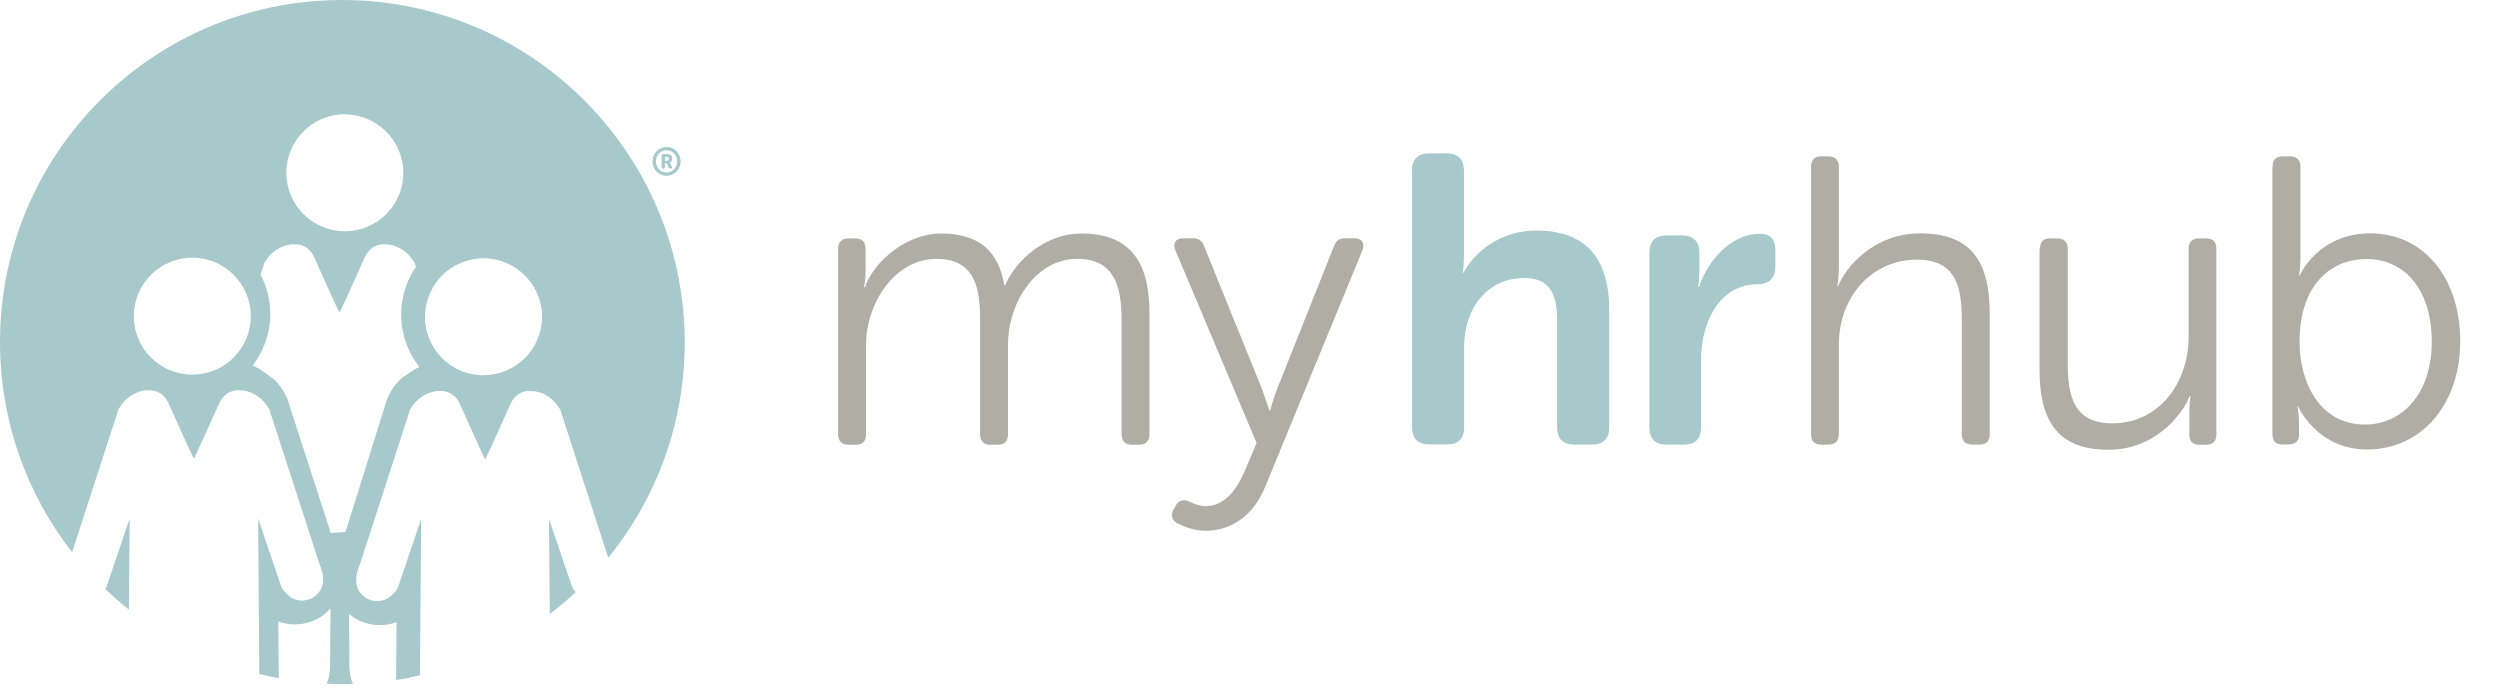
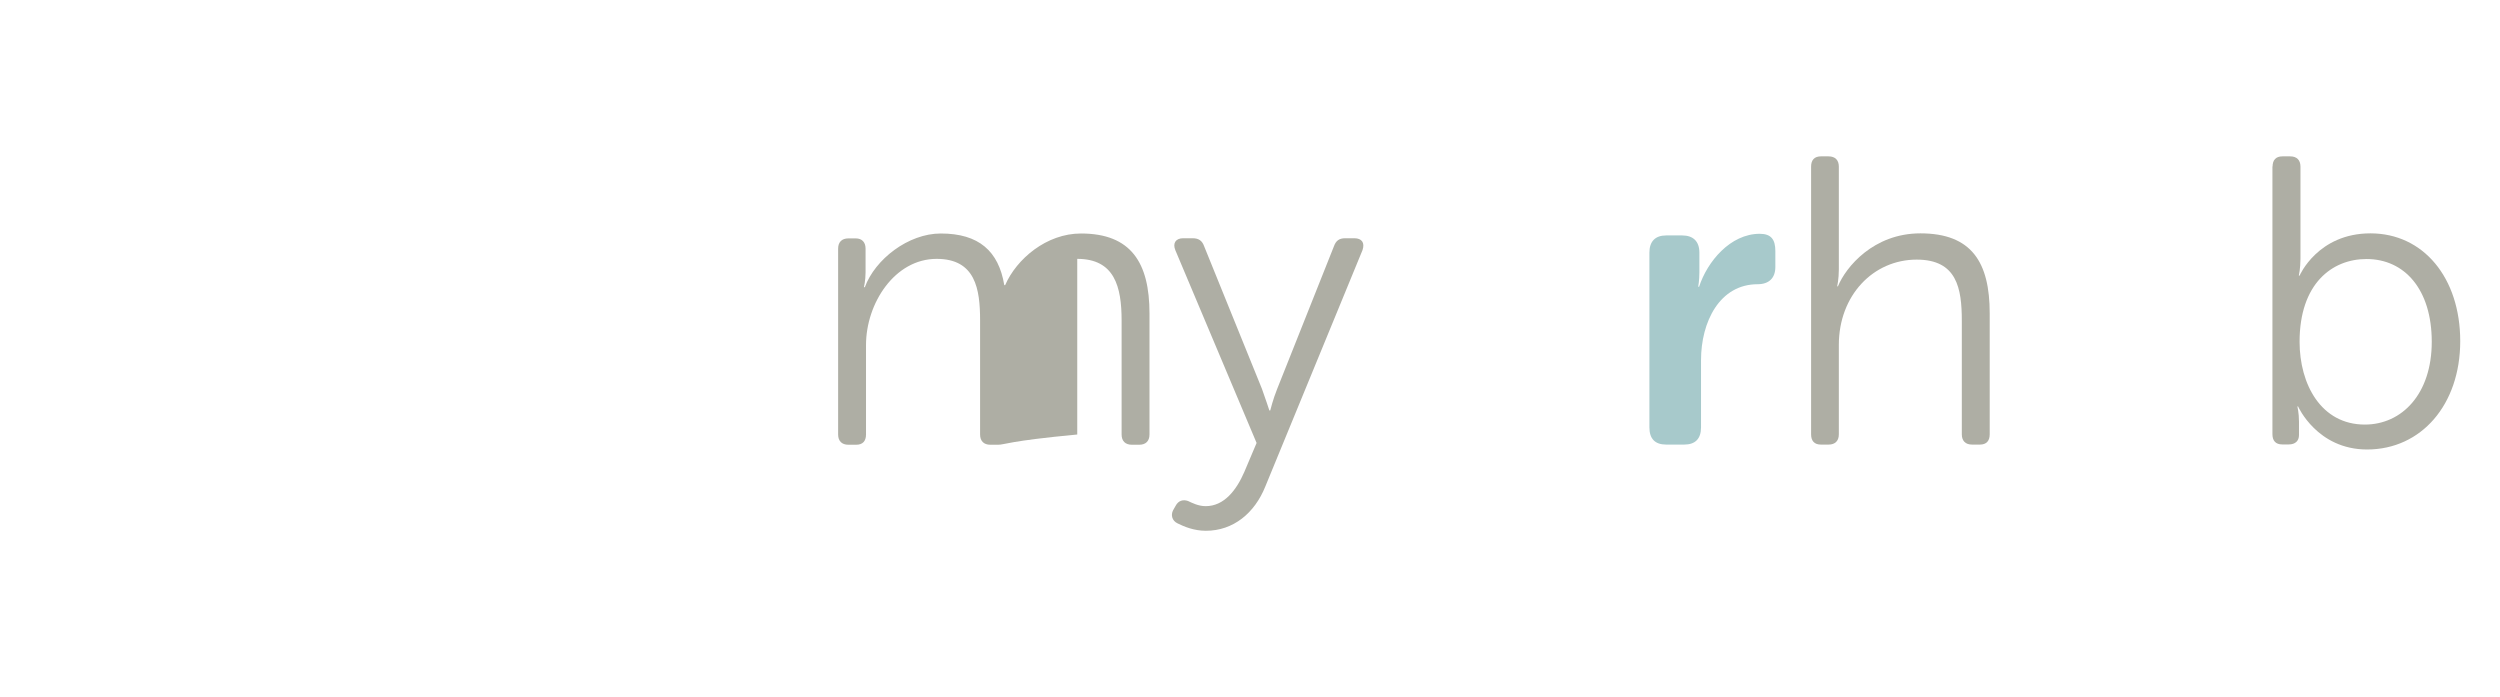
<svg xmlns="http://www.w3.org/2000/svg" width="251" height="70" viewBox="0 0 251 70" fill="none">
-   <path d="M84.148 24.962C84.148 24.307 84.52 23.935 85.176 23.935H85.92C86.531 23.935 86.903 24.307 86.903 24.962V27.345C86.903 28.165 86.739 28.835 86.739 28.835H86.829C87.856 26.035 91.192 23.443 94.454 23.443C98.282 23.443 100.263 25.216 100.829 28.626H100.918C102.065 25.99 105.073 23.443 108.529 23.443C113.548 23.443 115.409 26.363 115.409 31.471V43.624C115.409 44.279 115.037 44.652 114.382 44.652H113.637C112.982 44.652 112.609 44.279 112.609 43.624V32.171C112.609 28.79 111.909 25.99 108.156 25.99C104.001 25.99 101.201 30.354 101.201 34.643V43.624C101.201 44.279 100.873 44.652 100.218 44.652H99.429C98.773 44.652 98.401 44.279 98.401 43.624V32.171C98.401 29.043 97.954 25.99 94.037 25.99C89.837 25.99 86.948 30.443 86.948 34.643V43.624C86.948 44.279 86.62 44.652 85.965 44.652H85.176C84.52 44.652 84.148 44.279 84.148 43.624V24.962Z" fill="#AEAEA4" />
+   <path d="M84.148 24.962C84.148 24.307 84.52 23.935 85.176 23.935H85.92C86.531 23.935 86.903 24.307 86.903 24.962V27.345C86.903 28.165 86.739 28.835 86.739 28.835H86.829C87.856 26.035 91.192 23.443 94.454 23.443C98.282 23.443 100.263 25.216 100.829 28.626H100.918C102.065 25.99 105.073 23.443 108.529 23.443C113.548 23.443 115.409 26.363 115.409 31.471V43.624C115.409 44.279 115.037 44.652 114.382 44.652H113.637C112.982 44.652 112.609 44.279 112.609 43.624V32.171C112.609 28.79 111.909 25.99 108.156 25.99V43.624C101.201 44.279 100.873 44.652 100.218 44.652H99.429C98.773 44.652 98.401 44.279 98.401 43.624V32.171C98.401 29.043 97.954 25.99 94.037 25.99C89.837 25.99 86.948 30.443 86.948 34.643V43.624C86.948 44.279 86.62 44.652 85.965 44.652H85.176C84.52 44.652 84.148 44.279 84.148 43.624V24.962Z" fill="#AEAEA4" />
  <path d="M119.237 50.281C119.684 50.49 120.309 50.818 121.054 50.818C122.901 50.818 124.137 49.209 124.926 47.392L126.162 44.473L118.001 25.111C117.718 24.411 118.045 23.92 118.79 23.92H119.743C120.354 23.92 120.696 24.173 120.89 24.709L126.698 39.037C127.071 40.064 127.443 41.211 127.443 41.211H127.532C127.532 41.211 127.815 40.064 128.232 39.037L133.922 24.739C134.13 24.158 134.458 23.92 135.068 23.92H135.977C136.722 23.92 137.049 24.367 136.796 25.111L127.041 48.837C125.969 51.517 123.824 53.29 121.069 53.29C119.877 53.29 118.879 52.873 118.224 52.545C117.688 52.292 117.524 51.726 117.777 51.234L118.03 50.788C118.313 50.252 118.775 50.132 119.267 50.296" fill="#AEAEA4" />
-   <path d="M141.756 17.128C141.756 16.011 142.366 15.4 143.483 15.4H145.256C146.403 15.4 146.983 16.026 146.983 17.128V25.617C146.983 26.645 146.864 27.39 146.864 27.39H146.939C147.966 25.364 150.603 23.145 154.237 23.145C158.883 23.145 161.564 25.573 161.564 31.128V42.909C161.564 44.055 160.953 44.636 159.836 44.636H158.064C156.917 44.636 156.337 44.055 156.337 42.909V32.2C156.337 29.639 155.681 27.911 153.045 27.911C149.381 27.911 146.998 30.875 146.998 34.866V42.894C146.998 44.041 146.418 44.621 145.271 44.621H143.498C142.381 44.621 141.771 44.041 141.771 42.894V17.113L141.756 17.128Z" fill="#A7C9CB" />
  <path d="M165.6 25.364C165.6 24.247 166.181 23.637 167.283 23.637H168.892C170.009 23.637 170.619 24.247 170.619 25.364V27.345C170.619 28.134 170.5 28.79 170.5 28.79H170.589C171.409 26.273 173.717 23.473 176.681 23.473C177.828 23.473 178.245 24.053 178.245 25.2V26.809C178.245 27.926 177.589 28.536 176.472 28.536C172.645 28.536 170.783 32.319 170.783 36.162V42.909C170.783 44.055 170.202 44.636 169.1 44.636H167.283C166.166 44.636 165.6 44.055 165.6 42.909V25.364Z" fill="#A7C9CB" />
  <path d="M181.834 16.727C181.834 16.072 182.162 15.699 182.817 15.699H183.591C184.247 15.699 184.619 16.072 184.619 16.727V27.063C184.619 28.016 184.455 28.746 184.455 28.746H184.53C185.319 26.81 188.104 23.429 192.81 23.429C197.964 23.429 199.766 26.348 199.766 31.456V43.609C199.766 44.265 199.438 44.637 198.783 44.637H197.993C197.338 44.637 196.966 44.265 196.966 43.609V32.201C196.966 28.939 196.474 26.065 192.438 26.065C188.074 26.065 184.619 29.654 184.619 34.629V43.609C184.619 44.265 184.247 44.637 183.591 44.637H182.817C182.162 44.637 181.834 44.265 181.834 43.609V16.712V16.727Z" fill="#AEAEA4" />
-   <path d="M204.815 24.961C204.815 24.306 205.142 23.934 205.798 23.934H206.572C207.227 23.934 207.6 24.306 207.6 24.961V36.37C207.6 39.616 208.091 42.506 212.083 42.506C216.819 42.506 219.738 38.35 219.738 33.853V24.961C219.738 24.306 220.11 23.934 220.766 23.934H221.54C222.195 23.934 222.523 24.306 222.523 24.961V43.623C222.523 44.278 222.195 44.65 221.54 44.65H220.795C220.14 44.65 219.812 44.278 219.812 43.623V41.24C219.812 40.421 219.932 39.765 219.932 39.765H219.842C219.053 41.776 216.253 45.157 211.695 45.157C206.796 45.157 204.77 42.521 204.77 37.129V24.976L204.815 24.961Z" fill="#AEAEA4" />
  <path d="M228.167 16.727C228.167 16.072 228.495 15.699 229.15 15.699H229.94C230.595 15.699 230.967 16.072 230.967 16.727V25.991C230.967 26.944 230.803 27.674 230.803 27.674H230.878C230.878 27.674 232.695 23.429 237.997 23.429C243.299 23.429 247.007 27.882 247.007 34.256C247.007 40.631 243.09 45.129 237.654 45.129C232.635 45.129 230.729 40.809 230.729 40.809H230.654C230.654 40.809 230.818 41.435 230.818 42.329V43.684C230.818 44.265 230.446 44.622 229.791 44.622H229.135C228.48 44.622 228.152 44.25 228.152 43.595V16.697L228.167 16.727ZM237.431 42.627C241.139 42.627 244.148 39.573 244.148 34.316C244.148 29.059 241.422 26.006 237.595 26.006C234.139 26.006 230.878 28.478 230.878 34.316C230.878 38.561 233.022 42.627 237.431 42.627Z" fill="#AEAEA4" />
-   <path d="M10.56 59.128C11.32 59.858 12.124 60.558 12.944 61.213L13.018 52.053L10.68 58.949C10.68 58.949 10.605 59.068 10.56 59.128ZM34.092 0.001C15.118 0.15 -0.148 15.639 0.001 34.613C0.061 42.477 2.756 49.685 7.239 55.449L11.901 41.077C11.901 41.077 11.96 40.988 11.99 40.943C12.527 40.034 13.435 39.379 14.507 39.2C14.686 39.171 14.835 39.185 15.029 39.185C15.029 39.185 16.309 39.066 16.95 40.556C17.933 42.76 19.407 46.022 19.467 46.051C19.512 46.022 20.986 42.76 21.984 40.556C22.624 39.066 23.905 39.185 23.905 39.185C24.099 39.185 24.248 39.185 24.426 39.2C25.499 39.364 26.407 40.034 26.943 40.943C26.973 40.988 27.003 41.032 27.033 41.077L32.126 56.789C32.126 56.789 33.199 58.934 31.381 60.021C31.381 60.021 29.564 61.109 28.254 58.949L25.916 52.053L26.035 67.677C26.675 67.841 27.331 67.975 27.986 68.094L27.941 62.389C28.582 62.628 29.162 62.687 29.594 62.687C30.845 62.687 31.769 62.196 32.037 62.047C32.499 61.764 32.856 61.436 33.184 61.079L33.139 66.932C33.139 67.647 32.99 68.213 32.796 68.645C33.407 68.674 34.033 68.689 34.658 68.689C34.911 68.689 35.164 68.674 35.433 68.66C35.224 68.213 35.09 67.647 35.075 66.932L35.045 61.63C35.254 61.809 35.462 61.972 35.715 62.121C35.969 62.27 36.892 62.762 38.158 62.762C38.59 62.762 39.171 62.702 39.811 62.464L39.767 68.272C40.571 68.153 41.375 67.989 42.164 67.796L42.283 52.113L39.945 59.009C38.635 61.153 36.818 60.081 36.818 60.081C35.001 58.994 36.073 56.849 36.073 56.849L41.166 41.136C41.166 41.136 41.226 41.047 41.256 41.002C41.777 40.094 42.701 39.439 43.758 39.275C43.937 39.245 44.086 39.26 44.279 39.26C44.279 39.26 45.56 39.141 46.2 40.63C47.184 42.834 48.658 46.096 48.718 46.126C48.762 46.096 50.237 42.834 51.22 40.63C51.86 39.141 53.141 39.26 53.141 39.26C53.32 39.26 53.483 39.26 53.662 39.275C54.734 39.439 55.643 40.109 56.164 41.002C56.194 41.047 56.224 41.092 56.254 41.136L61.064 56C65.919 50.028 68.809 42.388 68.749 34.077C68.556 15.118 53.066 -0.133 34.092 0.001ZM34.613 11.484C37.845 11.484 40.481 14.105 40.496 17.352C40.496 20.584 37.875 23.22 34.628 23.22C31.381 23.22 28.76 20.599 28.745 17.352C28.745 14.105 31.367 11.484 34.613 11.469M19.303 37.607C16.056 37.607 13.435 34.986 13.435 31.754C13.435 28.507 16.056 25.886 19.303 25.871C22.535 25.871 25.171 28.492 25.186 31.739C25.186 34.971 22.565 37.607 19.318 37.607M40.511 37.83C39.424 38.62 38.858 40.079 38.858 40.079L34.688 53.409L33.213 53.513L28.835 40.005C28.835 40.005 28.492 39.305 28.448 39.245C28.209 38.873 27.941 38.515 27.643 38.203C27.643 38.203 26.139 36.996 25.365 36.698C26.467 35.254 27.137 33.466 27.137 31.515C27.137 30.086 26.779 28.745 26.154 27.569L26.526 26.422C26.526 26.422 26.586 26.332 26.616 26.288C27.137 25.379 28.06 24.724 29.133 24.545C29.311 24.515 29.46 24.53 29.654 24.53C29.654 24.53 30.935 24.411 31.575 25.901C32.558 28.105 34.033 31.366 34.092 31.396C34.137 31.366 35.611 28.105 36.594 25.901C37.235 24.411 38.516 24.53 38.516 24.53C38.709 24.53 38.858 24.53 39.037 24.545C40.109 24.709 41.018 25.379 41.554 26.288C41.584 26.332 41.613 26.377 41.643 26.422L41.762 26.779C40.824 28.149 40.273 29.803 40.273 31.59V31.679C40.303 33.63 40.988 35.432 42.105 36.847C41.569 37.071 40.526 37.83 40.526 37.83M48.539 37.681C45.292 37.681 42.671 35.06 42.671 31.813C42.671 28.567 45.292 25.945 48.539 25.93C51.771 25.93 54.422 28.567 54.422 31.798C54.422 35.03 51.8 37.666 48.554 37.666M55.122 52.098L55.196 61.645C56.105 60.96 56.968 60.215 57.803 59.456C57.683 59.321 57.579 59.172 57.46 58.994L55.122 52.098Z" fill="#A7C9CB" />
-   <path d="M66.916 14.76C67.706 14.76 68.331 15.4 68.331 16.204C68.331 17.009 67.706 17.649 66.916 17.649C66.127 17.649 65.516 17.009 65.516 16.204C65.516 15.4 66.142 14.76 66.916 14.76ZM66.916 17.321C67.527 17.321 67.988 16.83 67.988 16.204C67.988 15.579 67.527 15.087 66.916 15.087C66.305 15.087 65.859 15.579 65.859 16.204C65.859 16.83 66.32 17.321 66.916 17.321ZM66.425 15.639C66.425 15.534 66.484 15.475 66.588 15.475H67.02C67.303 15.475 67.497 15.653 67.497 15.936C67.497 16.16 67.348 16.279 67.244 16.309C67.244 16.309 67.259 16.338 67.288 16.398L67.452 16.726C67.512 16.845 67.482 16.919 67.378 16.919H67.333C67.244 16.919 67.184 16.875 67.139 16.8L66.946 16.398H66.752V16.77C66.752 16.875 66.708 16.934 66.603 16.934H66.573C66.469 16.934 66.425 16.875 66.425 16.77V15.668V15.639ZM66.946 16.145C67.08 16.145 67.154 16.055 67.154 15.936C67.154 15.817 67.08 15.728 66.961 15.728H66.767V16.16H66.946V16.145Z" fill="#A6C9CB" />
</svg>